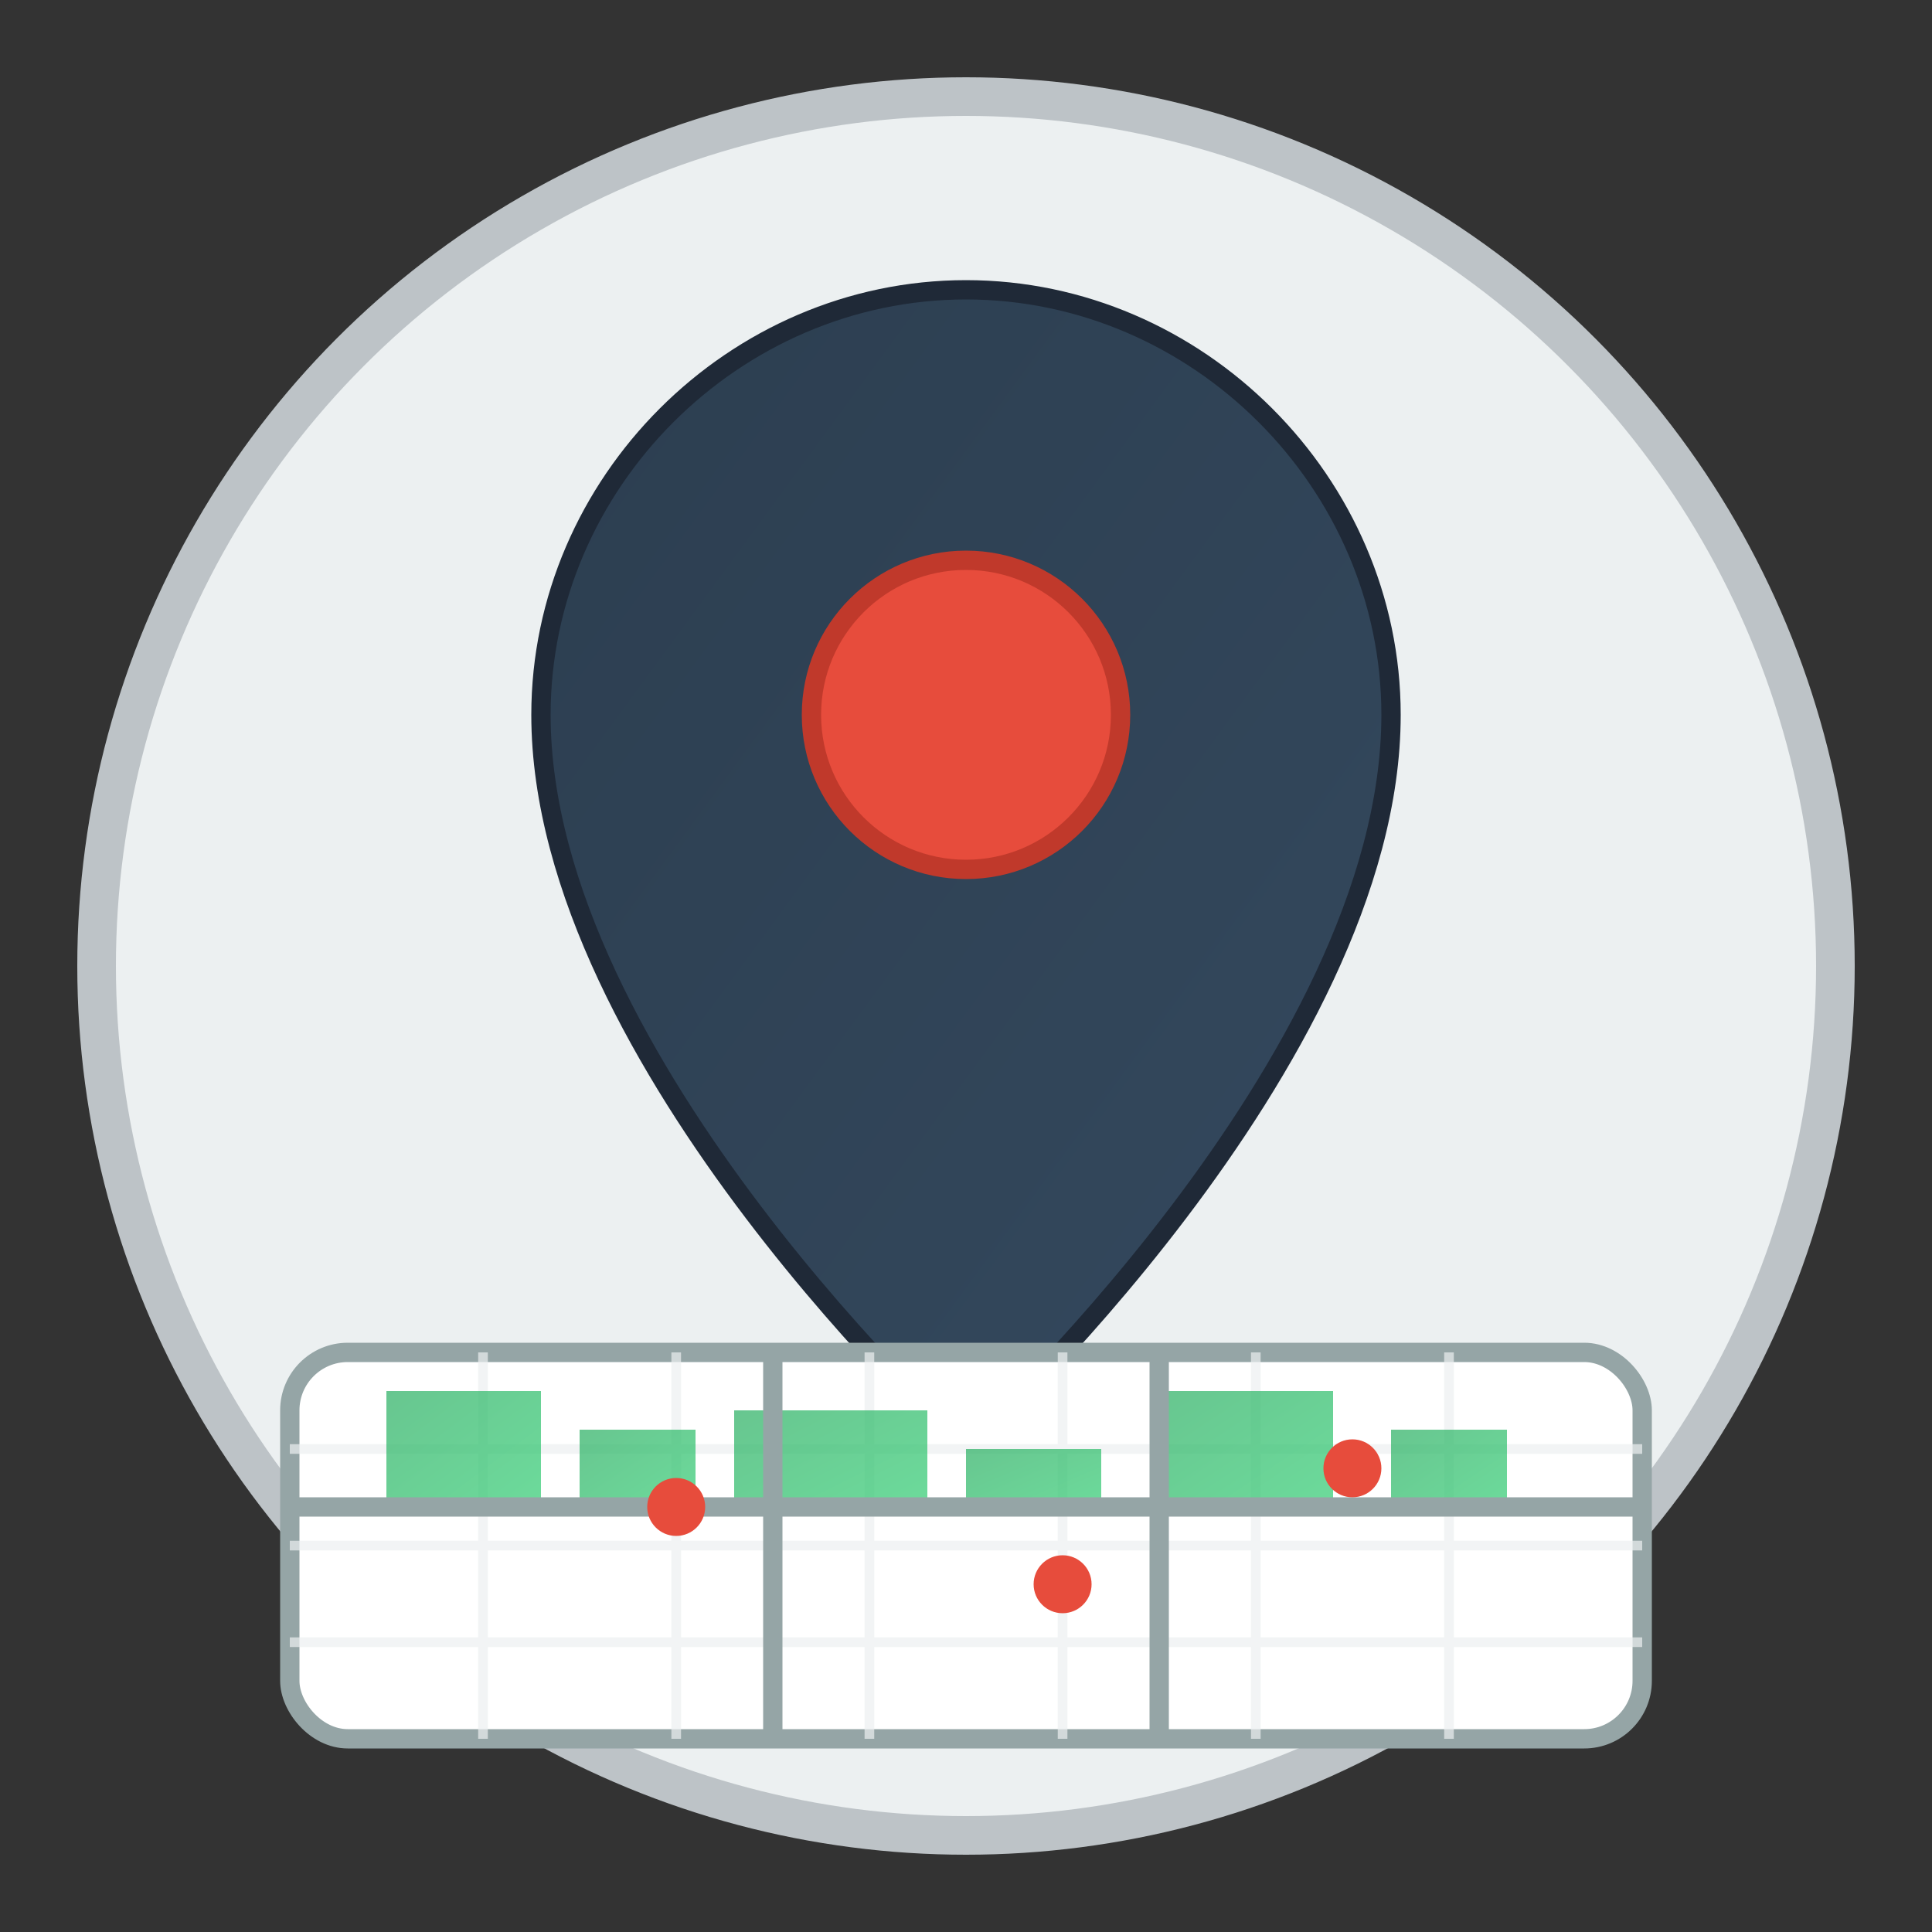
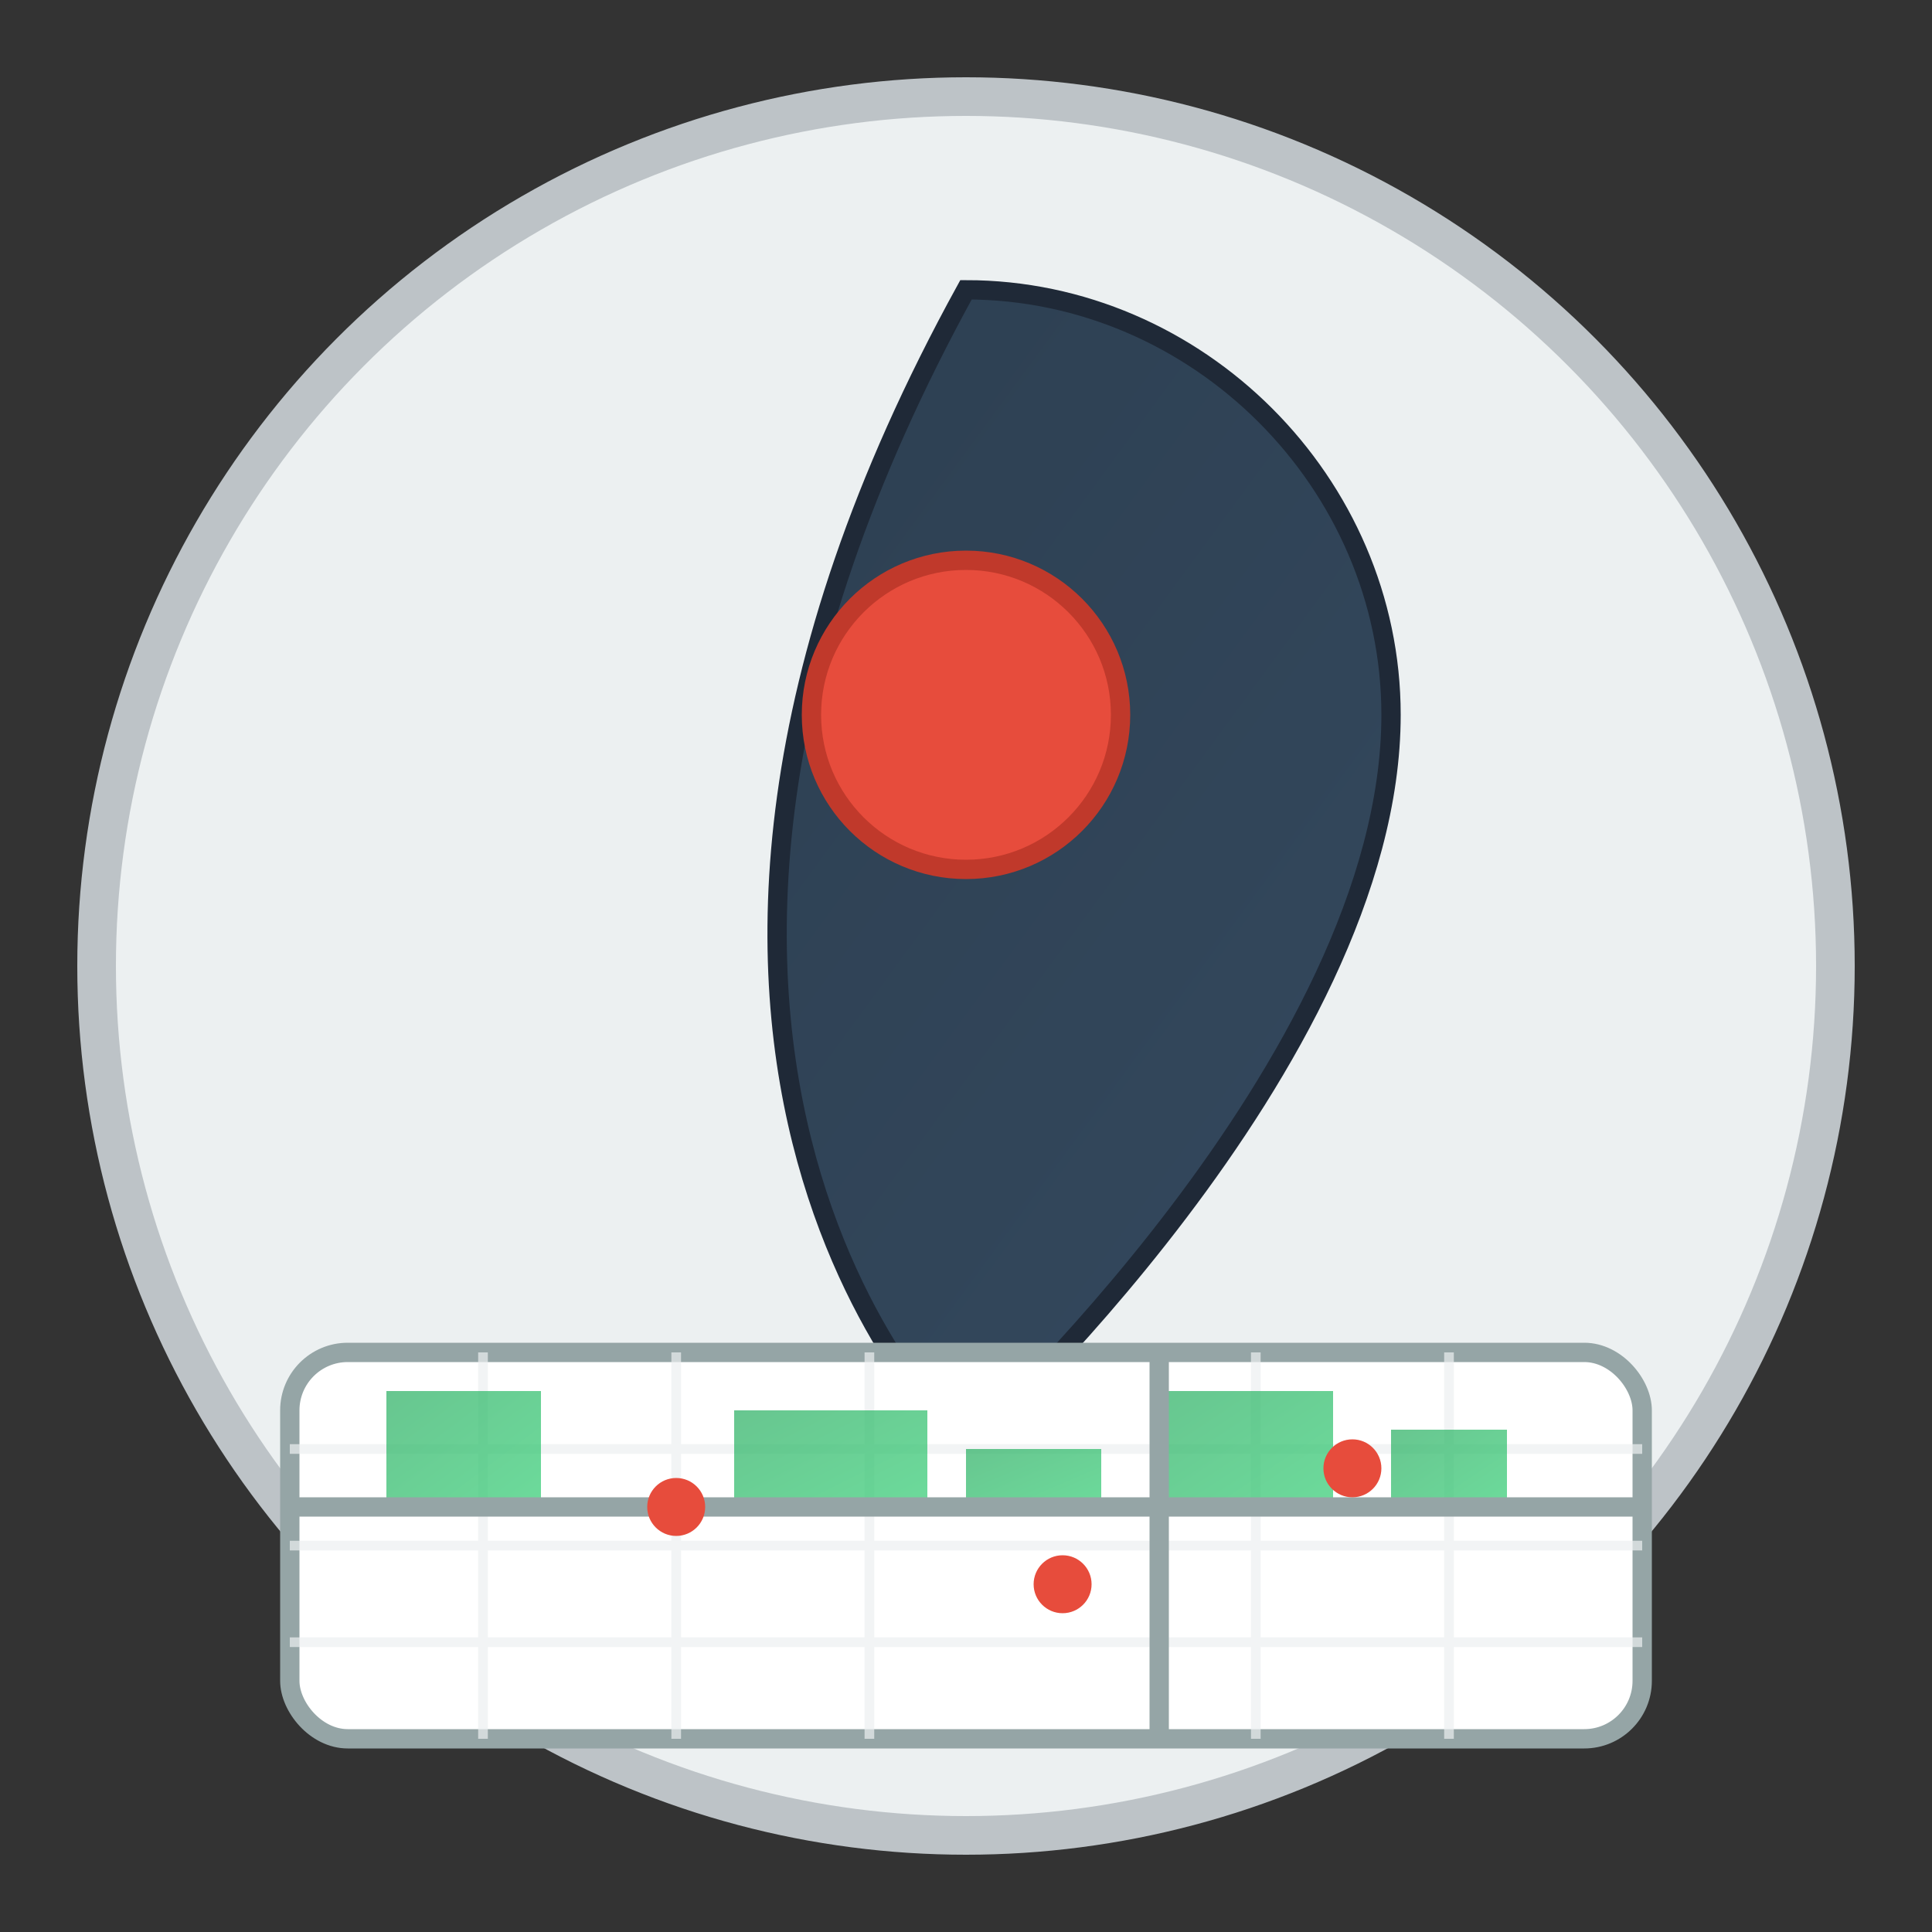
<svg xmlns="http://www.w3.org/2000/svg" viewBox="0 0 100 100" width="100" height="100">
  <rect x="0" y="0" width="100" height="100" fill="#333333" stroke="none" />
  <defs>
    <linearGradient id="locationGradient" x1="0%" y1="0%" x2="100%" y2="100%">
      <stop offset="0%" style="stop-color:#2c3e50;stop-opacity:1" />
      <stop offset="100%" style="stop-color:#34495e;stop-opacity:1" />
    </linearGradient>
    <linearGradient id="mapGradient" x1="0%" y1="0%" x2="100%" y2="100%">
      <stop offset="0%" style="stop-color:#27ae60;stop-opacity:1" />
      <stop offset="100%" style="stop-color:#2ecc71;stop-opacity:1" />
    </linearGradient>
  </defs>
  <circle cx="50" cy="50" r="45" fill="#ecf0f1" stroke="#bdc3c7" stroke-width="2" />
-   <path d="M50 15 C38 15 28 25 28 37 C28 55 50 75 50 75 C50 75 72 55 72 37 C72 25 62 15 50 15 Z" fill="url(#locationGradient)" stroke="#1f2937" stroke-width="1" />
+   <path d="M50 15 C28 55 50 75 50 75 C50 75 72 55 72 37 C72 25 62 15 50 15 Z" fill="url(#locationGradient)" stroke="#1f2937" stroke-width="1" />
  <circle cx="50" cy="37" r="8" fill="#e74c3c" stroke="#c0392b" stroke-width="1" />
  <rect x="15" y="70" width="70" height="20" fill="#ffffff" stroke="#95a5a6" stroke-width="1" rx="3" />
  <g stroke="#ecf0f1" stroke-width="0.5" opacity="0.7">
    <line x1="25" y1="70" x2="25" y2="90" />
    <line x1="35" y1="70" x2="35" y2="90" />
    <line x1="45" y1="70" x2="45" y2="90" />
-     <line x1="55" y1="70" x2="55" y2="90" />
    <line x1="65" y1="70" x2="65" y2="90" />
    <line x1="75" y1="70" x2="75" y2="90" />
    <line x1="15" y1="75" x2="85" y2="75" />
    <line x1="15" y1="80" x2="85" y2="80" />
    <line x1="15" y1="85" x2="85" y2="85" />
  </g>
  <rect x="20" y="72" width="8" height="6" fill="url(#mapGradient)" opacity="0.7" />
-   <rect x="30" y="74" width="6" height="4" fill="url(#mapGradient)" opacity="0.7" />
  <rect x="38" y="73" width="10" height="5" fill="url(#mapGradient)" opacity="0.7" />
  <rect x="50" y="75" width="7" height="3" fill="url(#mapGradient)" opacity="0.7" />
  <rect x="60" y="72" width="9" height="6" fill="url(#mapGradient)" opacity="0.7" />
  <rect x="72" y="74" width="6" height="4" fill="url(#mapGradient)" opacity="0.7" />
  <line x1="15" y1="78" x2="85" y2="78" stroke="#95a5a6" stroke-width="1" />
-   <line x1="40" y1="70" x2="40" y2="90" stroke="#95a5a6" stroke-width="1" />
  <line x1="60" y1="70" x2="60" y2="90" stroke="#95a5a6" stroke-width="1" />
  <circle cx="35" cy="78" r="1.5" fill="#e74c3c" />
  <circle cx="55" cy="82" r="1.5" fill="#e74c3c" />
  <circle cx="70" cy="76" r="1.5" fill="#e74c3c" />
</svg>